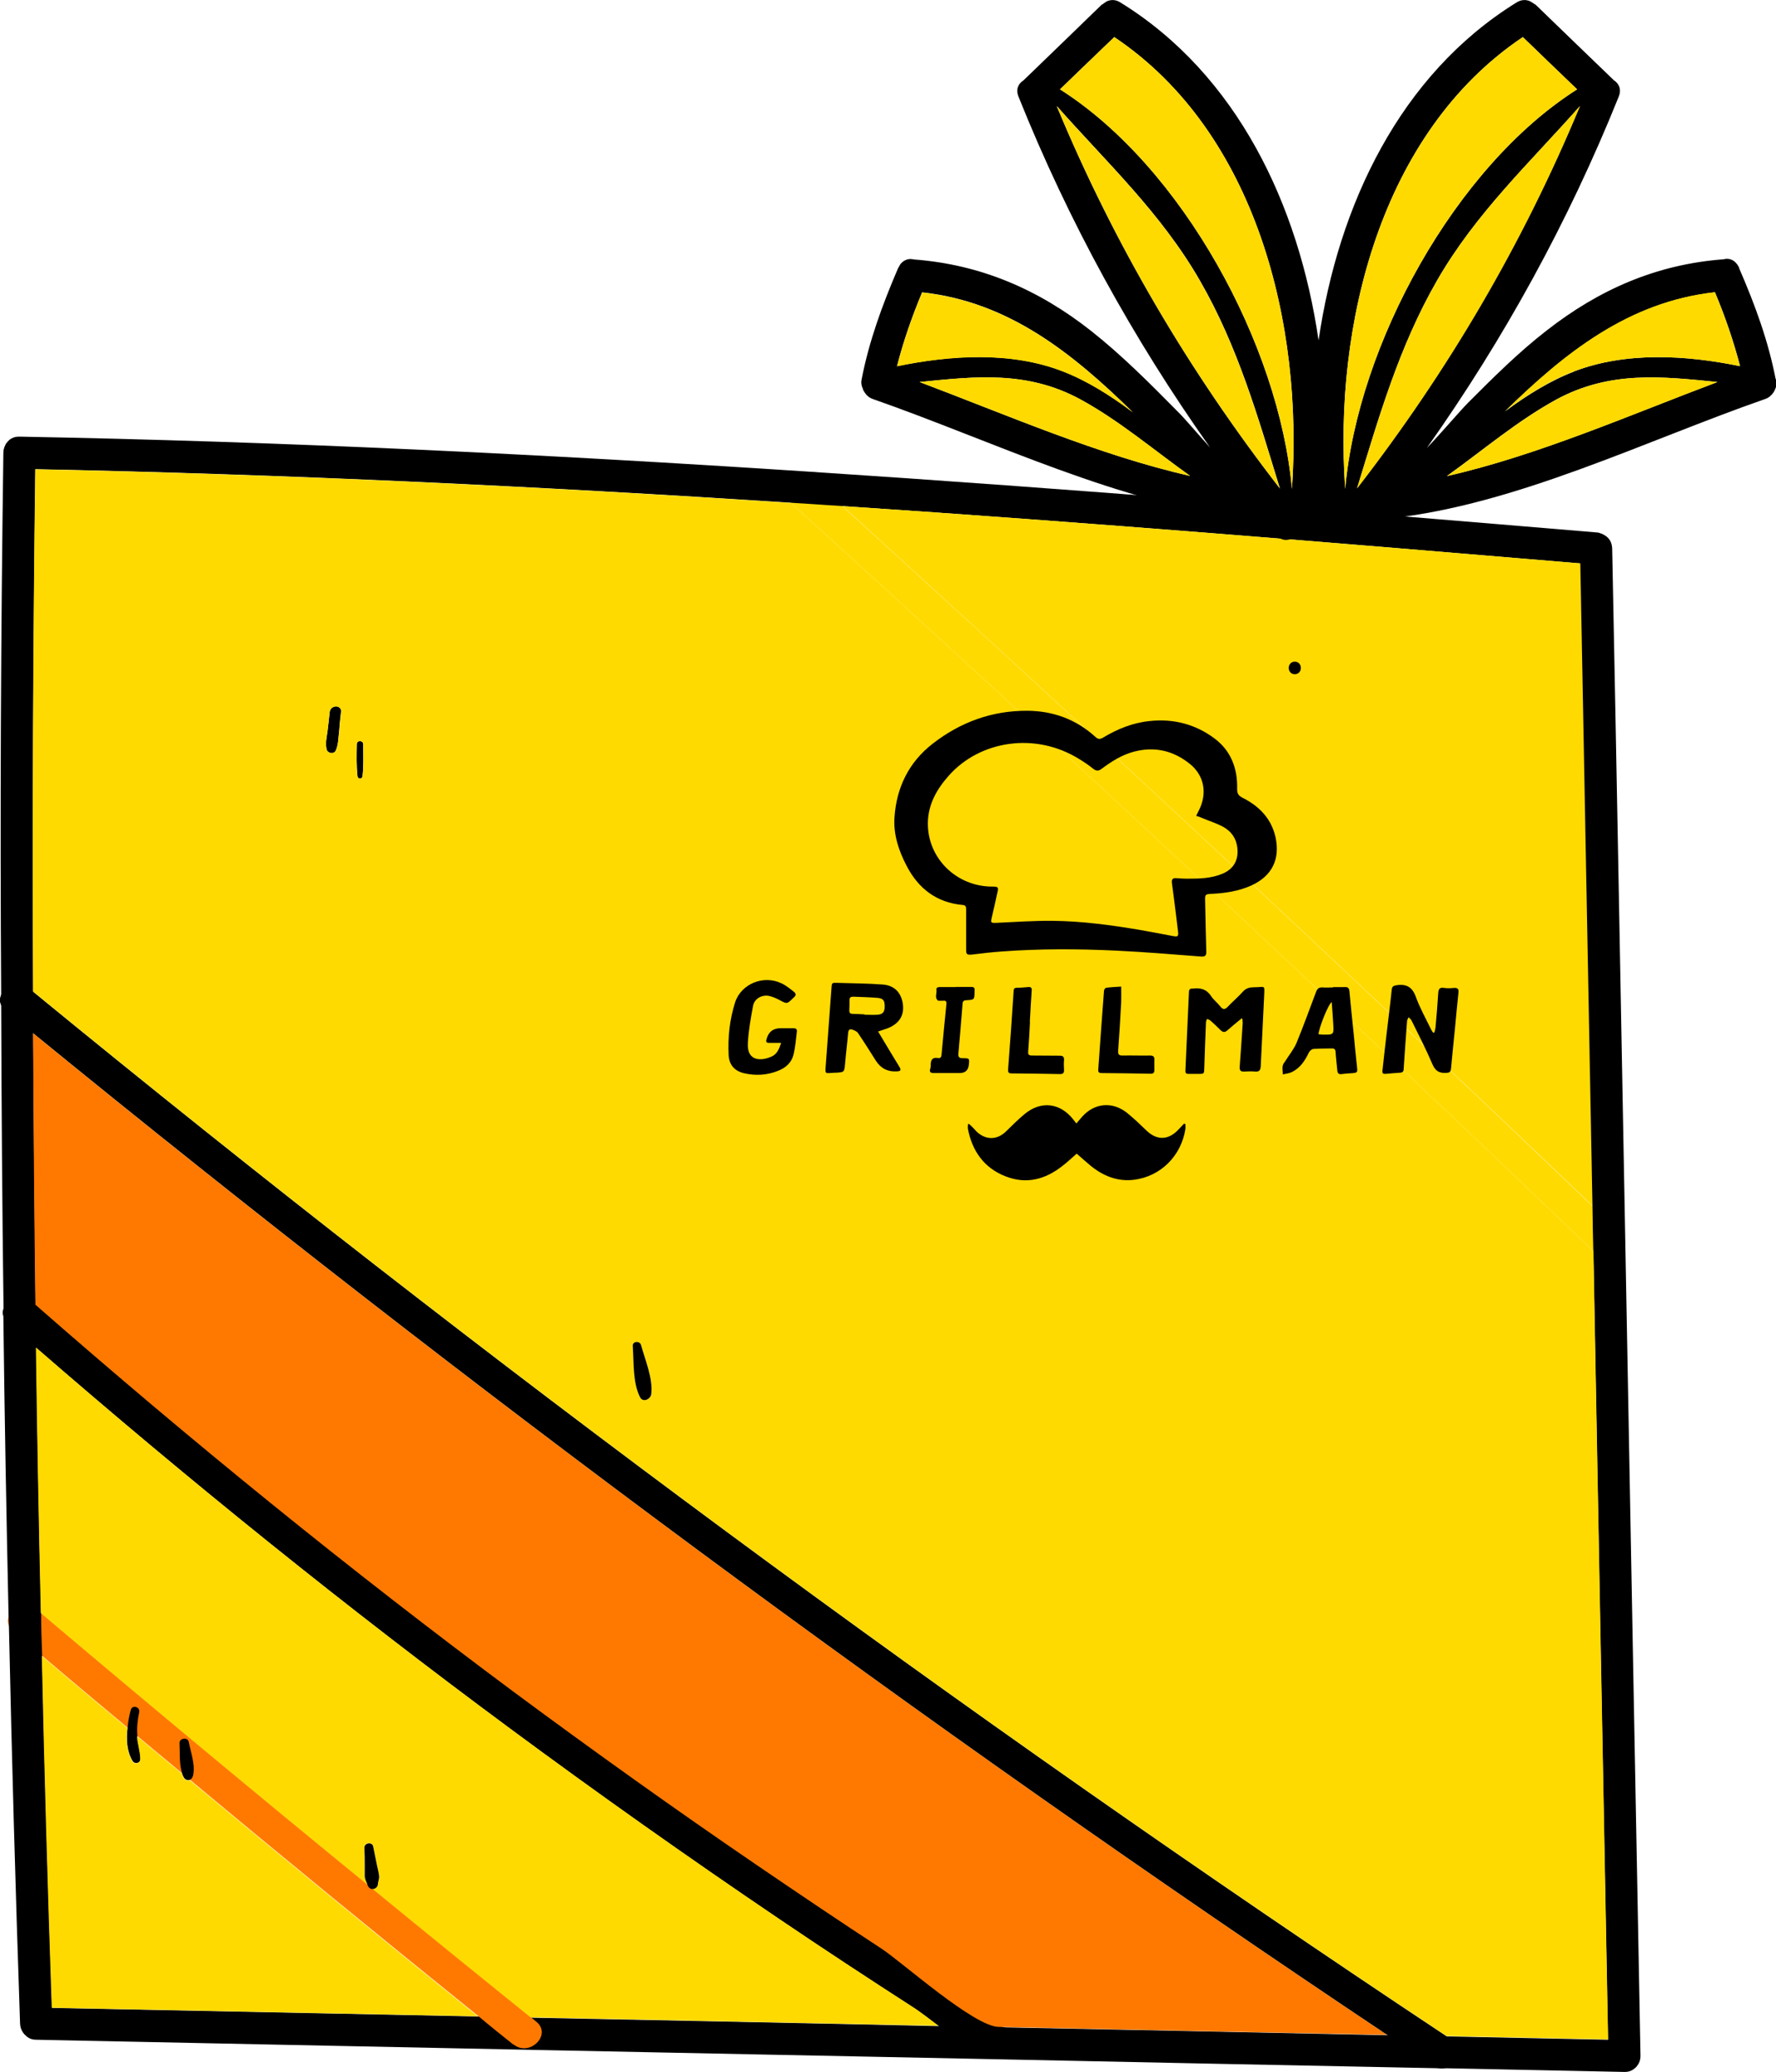
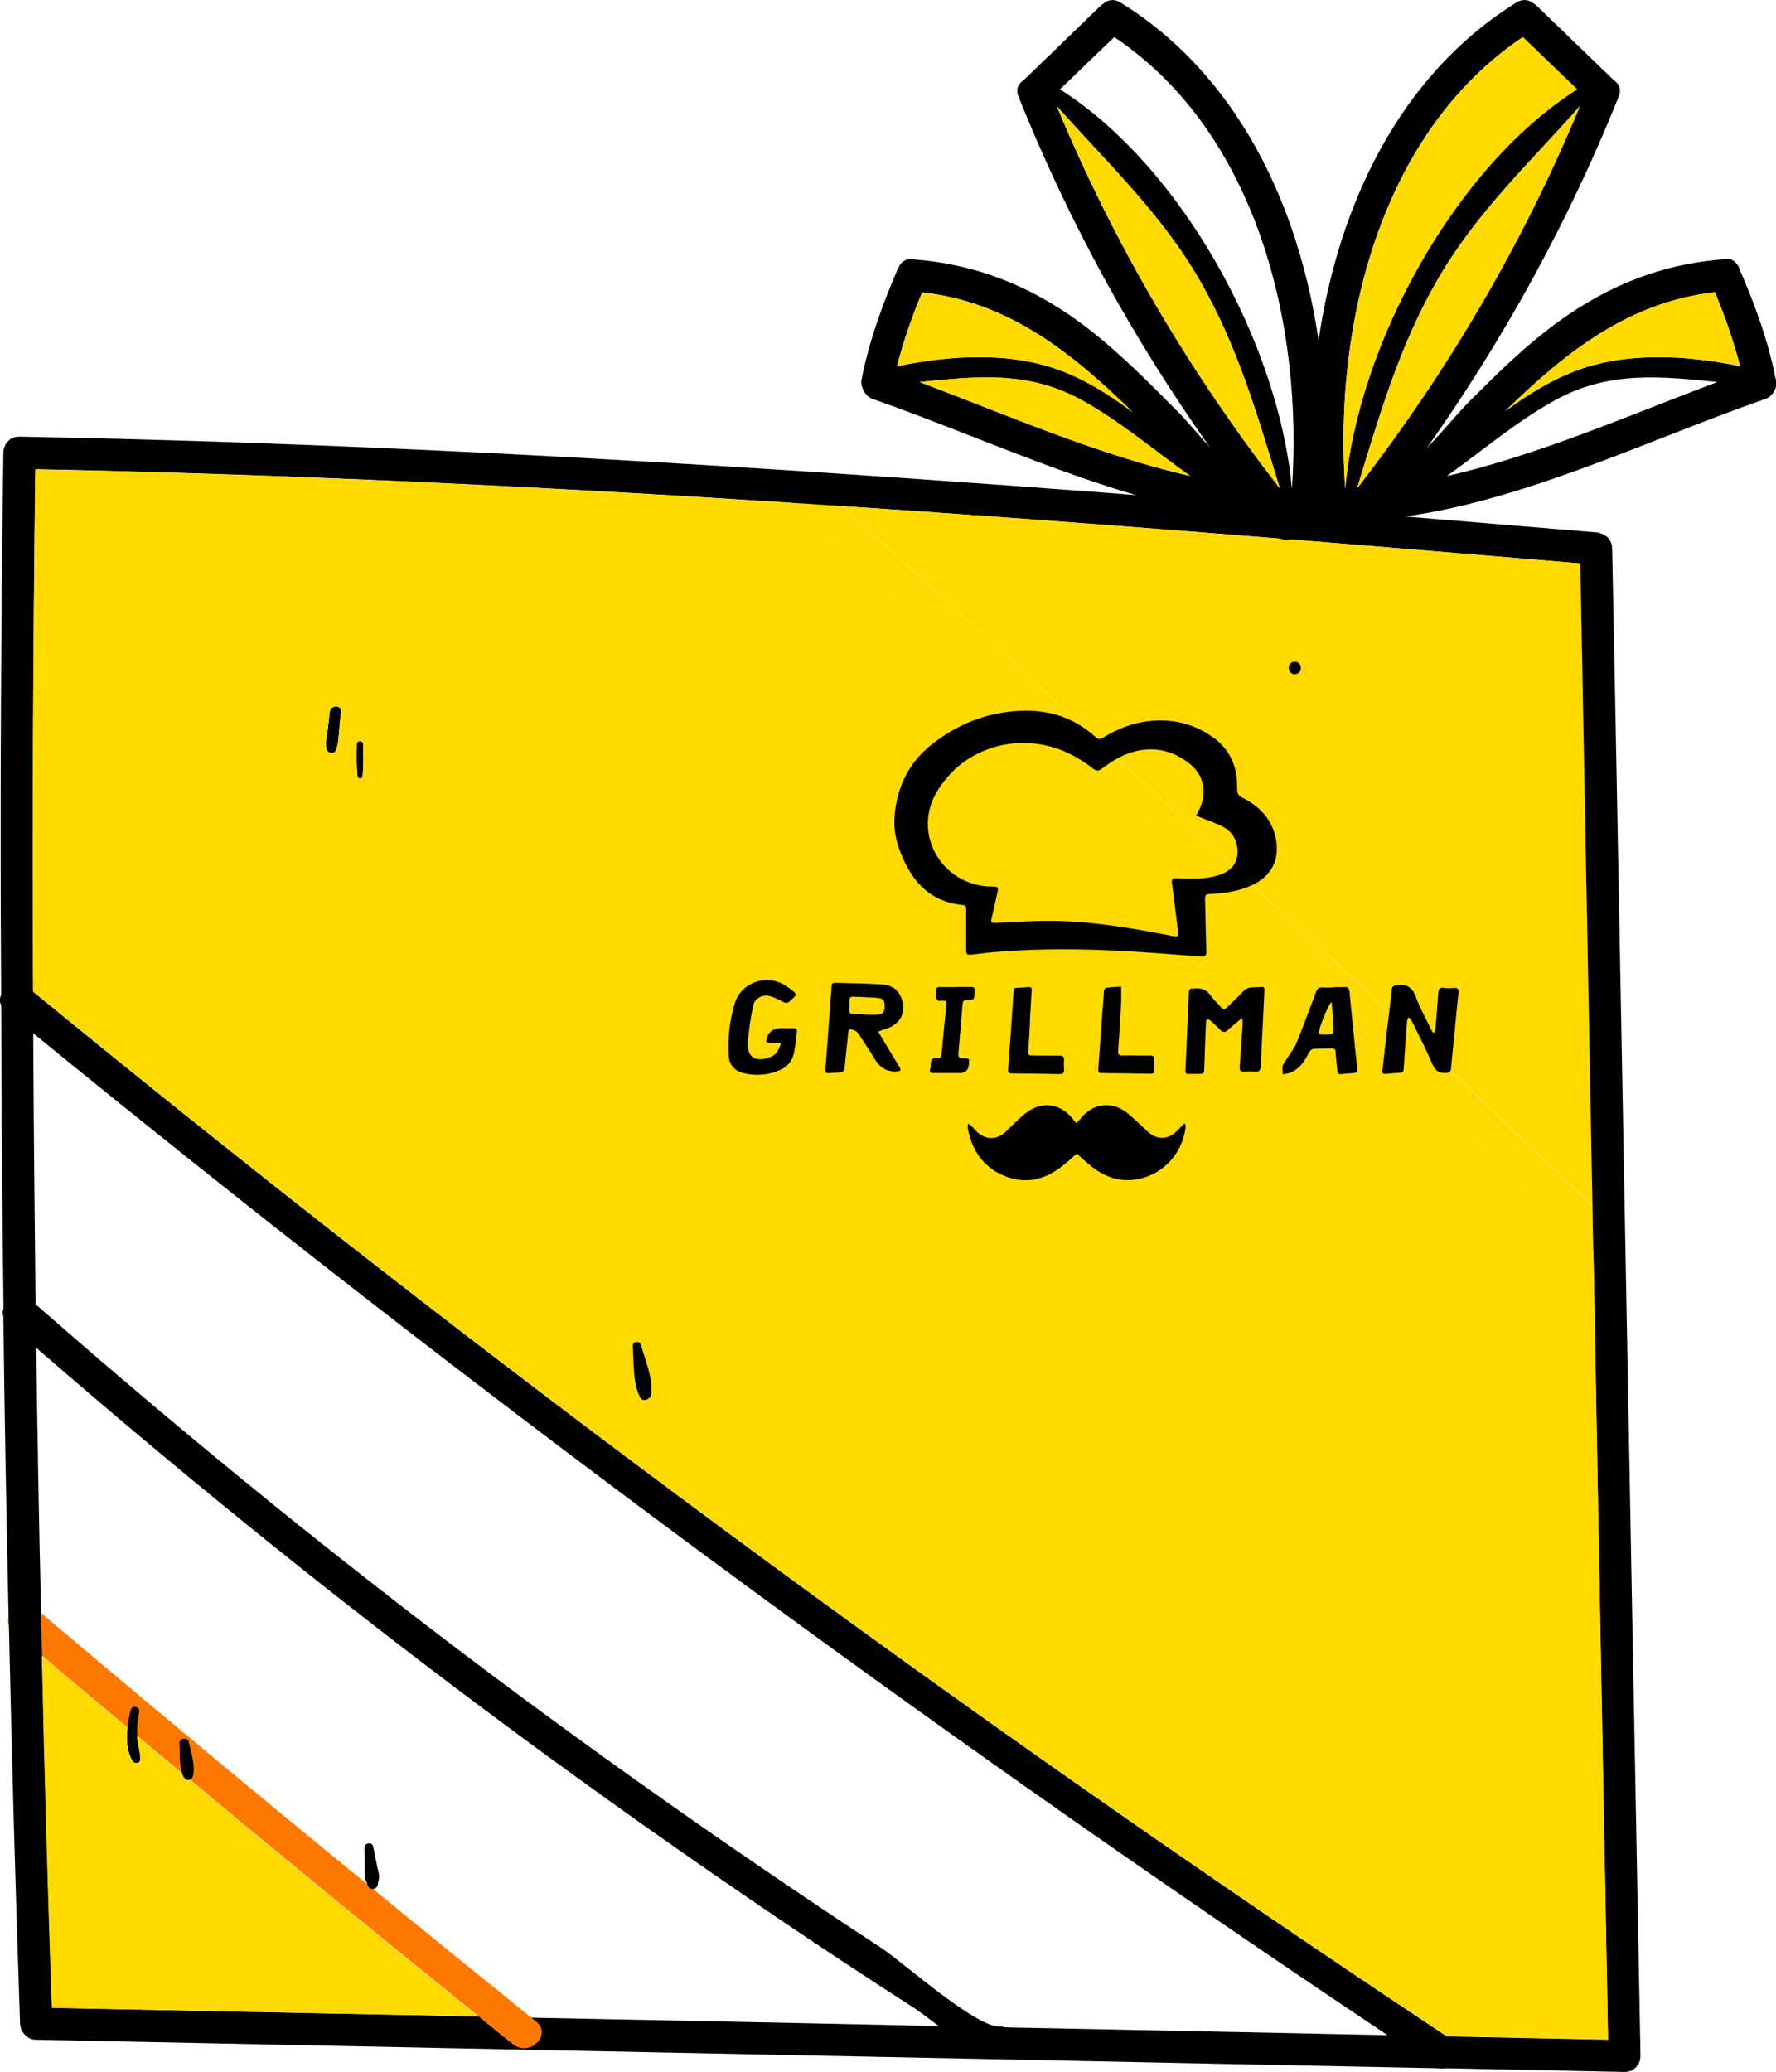
<svg xmlns="http://www.w3.org/2000/svg" id="_Слой_2" data-name="Слой 2" viewBox="0 0 105.37 122.89">
  <defs>
    <style> .cls-1, .cls-2, .cls-3 { stroke-width: 0px; } .cls-2 { fill: #ff7900; } .cls-3 { fill: #ffda00; } </style>
  </defs>
  <g id="OBJECTS">
    <path class="cls-1" d="M97.1,122.57s-.04.05-.07.07c-.15.16-.37.27-.66.26-3.54-.08-7.08-.14-10.63-.22-.14,0-.3,0-.44,0h0c-8.67-.17-17.36-.35-26.03-.53-19.04-.38-38.08-.77-57.12-1.16-.28,0-.49-.1-.64-.27-.03-.02-.06-.05-.08-.08-.43-.55-.19-1.58.71-1.56.3,0,.62,0,.92.02l25.31.51c1.03.02,2.07.05,3.09.07,8.06.16,16.13.32,24.19.5,1.2.02,2.4.05,3.6.07.05,0,.09,0,.12,0,7.64.15,15.27.31,22.91.47,1.17.02,2.34.05,3.51.07,3.2.07,6.39.13,9.59.2.32,0,.65,0,.97.02.89.02,1.14,1.04.72,1.58Z" />
    <path class="cls-3" d="M96.43,73.75c0,.72-.95,1.37-1.64.71-.09-.09-.17-.16-.26-.25-15.67-15.02-31.55-29.81-47.62-44.39,0-.02-.03-.03-.04-.04-.9-.83.45-2.17,1.35-1.35.58.53,1.17,1.06,1.75,1.59,15.01,13.64,29.85,27.49,44.5,41.51.55.52,1.1,1.06,1.66,1.58.2.2.29.42.29.64Z" />
    <path class="cls-2" d="M30.46,121.28c-.7-.56-1.39-1.11-2.08-1.69-5.74-4.63-11.45-9.3-17.12-14.03-.15-.12-.3-.25-.46-.38-.89-.73-1.77-1.48-2.67-2.22-.19-.15-.38-.31-.57-.49-1.69-1.41-3.39-2.83-5.08-4.27-.56-.47-1.13-.94-1.69-1.42-.12-.1-.2-.22-.25-.33h0c-.09-.19-.09-.38-.02-.55h0c.2-.57,1-.98,1.62-.47.1.08.19.16.29.24,6.42,5.43,12.88,10.81,19.39,16.12h0c.1.09.19.16.29.24,3.11,2.55,6.25,5.09,9.38,7.62.11.09.22.18.33.27.95.77-.4,2.11-1.35,1.35Z" />
    <path class="cls-1" d="M3.1,120.02c.03.92-1.04,1.14-1.59.69-.03-.02-.06-.05-.08-.08-.14-.15-.23-.35-.24-.61-.27-7.86-.49-15.69-.66-23.55h0c0-.19-.02-.37-.02-.55h0c-.13-5.94-.24-11.86-.31-17.81H.21c0-.16,0-.32,0-.49-.08-6.02-.12-12.04-.14-18.05,0-.17,0-.35,0-.53C0,48.32.05,37.59.2,26.86c0-.18.05-.34.13-.47,0-.04.03-.07.06-.1.48-.62,1.73-.44,1.71.56,0,.32,0,.65,0,.97-.13,10.32-.18,20.65-.13,30.97,0,.83,0,1.65,0,2.47.03,5.37.08,10.74.14,16.1,0,.86.02,1.71.04,2.56.07,5.26.16,10.5.29,15.75,0,.85.03,1.69.06,2.53.15,6.95.35,13.91.59,20.86,0,.31.02.62.03.93Z" />
    <path class="cls-1" d="M94.7,33.5c-.31-.03-.62-.05-.93-.08-14.56-1.22-29.16-2.43-43.78-3.4-1.02-.07-2.05-.13-3.07-.2-14.94-.97-29.9-1.69-44.83-1.99-.31,0-.63,0-.94-.02-.82,0-1.09-.86-.82-1.42,0-.04.03-.07.06-.1.14-.23.4-.4.76-.39,31.19.57,62.47,3.07,93.55,5.68.12,0,.24.04.33.09.03,0,.06.03.09.04.78.45.64,1.88-.42,1.78Z" />
    <path class="cls-3" d="M94.49,71.53c-14.65-14.02-29.5-27.86-44.5-41.51,14.62.97,29.22,2.18,43.78,3.4.25,12.7.49,25.4.72,38.11Z" />
    <path class="cls-1" d="M97.33,121.94c0,.27-.09.48-.23.63-.02.03-.04.05-.07.07-.52.46-1.6.22-1.61-.7,0-.32,0-.65-.02-.97-.3-15.58-.58-31.16-.87-46.75-.02-.9-.04-1.79-.05-2.69-.24-12.7-.48-25.4-.72-38.11,0-.3,0-.58-.02-.88-.02-.77.72-1.06,1.29-.87.03,0,.06.03.09.04.3.13.52.41.53.83.28,13.73.52,27.47.78,41.2.3,16.06.59,32.13.9,48.19Z" />
    <path class="cls-1" d="M59.27,122.13c-.92,0-2.4-1.07-3.6-1.97-.54-.41-1.03-.78-1.37-1.01-2.73-1.76-5.45-3.54-8.13-5.36-5.38-3.64-10.68-7.39-15.9-11.25-9.68-7.16-19.04-14.71-28.13-22.6-.56-.49-1.12-.97-1.68-1.46-.13-.11-.22-.24-.26-.37H.21c-.07-.17-.07-.33,0-.49.17-.6.99-1.04,1.62-.5.1.09.19.16.29.25,9.17,8.04,18.63,15.72,28.41,22.99,4.73,3.51,9.54,6.94,14.42,10.27,2.44,1.67,4.88,3.31,7.36,4.93,1.24.81,5.51,4.65,6.98,4.65.05,0,.09,0,.12,0,1.1.12,1.06,1.89-.12,1.89Z" />
-     <path class="cls-2" d="M82.3,120.7c-7.64-.15-15.27-.31-22.91-.47-.04,0-.08,0-.12,0-1.47,0-5.74-3.84-6.98-4.65-2.48-1.62-4.92-3.27-7.36-4.93-4.88-3.33-9.68-6.76-14.42-10.27-9.78-7.27-19.24-14.96-28.41-22.99-.07-5.36-.11-10.73-.14-16.1,25.82,21.08,52.63,40.91,80.34,59.42Z" />
    <path class="cls-1" d="M85.75,122.67c-.13.04-.28.04-.44,0h0c-.08-.03-.16-.07-.25-.12-.91-.61-1.84-1.22-2.75-1.84C54.58,102.19,27.78,82.36,1.96,61.28c-.54-.45-1.09-.9-1.64-1.34-.13-.11-.23-.24-.27-.36-.08-.17-.07-.36,0-.53.21-.56,1-.96,1.62-.46.1.08.19.15.29.23,26.9,22.05,54.88,42.73,83.86,61.96.07.05.12.1.19.13.77.51.41,1.59-.26,1.77Z" />
    <path class="cls-1" d="M105.35,22.49c-.44-2.28-1.23-4.42-2.15-6.54,0-.03-.02-.05-.03-.07,0,0,0-.02,0-.03,0-.02-.02-.03-.03-.05-.04-.08-.09-.15-.15-.21-.2-.22-.47-.28-.73-.21-3.98.3-7.39,1.79-10.53,4.25-1.66,1.29-3.14,2.77-4.62,4.25-.57.58-1.47,1.66-2.46,2.7,4.59-6.49,8.4-13.42,11.39-20.85.18-.45,0-.78-.29-.97-1.54-1.49-3.09-2.97-4.63-4.47-.03-.03-.07-.04-.1-.06-.05-.05-.1-.07-.15-.1-.04-.02-.07-.05-.1-.06-.24-.1-.51-.1-.8.08-6.93,4.29-10.57,12.04-11.74,20.04-1.17-8.01-4.81-15.75-11.75-20.04-.28-.18-.55-.18-.79-.08-.04,0-.08.05-.11.07-.05.03-.1.05-.14.1-.04.02-.07.03-.1.06-1.53,1.49-3.08,2.98-4.62,4.47-.3.19-.47.52-.29.97,2.98,7.43,6.78,14.33,11.36,20.8-.76-.83-1.45-1.67-1.95-2.16-1.63-1.65-3.27-3.3-5.09-4.74-3.13-2.47-6.56-3.95-10.53-4.25-.27-.07-.53,0-.74.21-.06.06-.1.13-.14.21,0,.02-.02.03-.03.05,0,0,0,.02-.02.03,0,.02-.02.04-.03.07-.91,2.12-1.7,4.27-2.14,6.54-.05.23,0,.41.08.58,0,.06.04.1.07.15,0,0,.02.03.03.05.1.16.26.31.49.39,7.08,2.47,14.78,6.28,22.29,7.08.36.16.73.28,1.12.32.16.21.31.42.48.63.55.68,1.38.19,1.54-.5.37.08.78-.05,1.04-.36.25.31.67.44,1.04.36.16.69.99,1.17,1.53.5.17-.21.32-.42.49-.63.38-.05.76-.16,1.12-.32,7.51-.8,15.21-4.62,22.28-7.08.24-.08.38-.23.5-.39,0-.02.02-.04.03-.05.03-.05.05-.1.07-.15.08-.16.12-.35.08-.58ZM54.71,17.34c5.16.56,8.95,3.64,12.5,7.11-1.32-.99-2.7-1.86-4.14-2.42-3.07-1.2-6.66-.97-9.85-.31.38-1.49.89-2.95,1.49-4.38ZM54.56,22.66c3.29-.33,6.37-.69,9.54,1.03,2.31,1.26,4.36,3.01,6.51,4.54-5.36-1.21-10.93-3.64-16.05-5.57ZM62.71,6.3c2.99,3.38,6.17,6.33,8.48,10.34,2.26,3.92,3.44,8.08,4.75,12.34-5.41-6.98-9.85-14.52-13.24-22.68ZM76.65,29c-.76-8.54-6.51-19.1-13.76-23.7,1.08-1.04,2.14-2.07,3.22-3.1,8.46,5.67,11.22,17.08,10.54,26.8ZM79.81,29c-.69-9.72,2.09-21.13,10.54-26.8,1.08,1.04,2.14,2.07,3.22,3.1-7.25,4.6-13.01,15.15-13.76,23.7ZM80.51,28.98c1.31-4.27,2.49-8.41,4.75-12.34,2.3-4,5.49-6.97,8.47-10.34-3.39,8.16-7.82,15.7-13.23,22.68ZM85.84,28.24c2.15-1.54,4.2-3.29,6.51-4.55,3.17-1.71,6.25-1.36,9.54-1.03-5.13,1.93-10.7,4.37-16.05,5.58ZM93.39,22.04c-1.41.54-2.78,1.39-4.09,2.36,3.54-3.46,7.32-6.49,12.45-7.06.6,1.43,1.1,2.88,1.49,4.38-3.2-.66-6.76-.87-9.85.31Z" />
    <path class="cls-3" d="M93.74,6.3c-3.39,8.16-7.82,15.7-13.23,22.68,1.31-4.27,2.49-8.41,4.75-12.34,2.3-4,5.49-6.97,8.47-10.34Z" />
    <path class="cls-3" d="M103.23,21.72c-3.2-.66-6.76-.87-9.85.31-1.41.54-2.78,1.39-4.09,2.36,3.54-3.46,7.32-6.49,12.45-7.06.6,1.43,1.1,2.88,1.49,4.38Z" />
-     <path class="cls-3" d="M101.9,22.66c-5.13,1.93-10.7,4.37-16.05,5.58,2.15-1.54,4.2-3.29,6.51-4.55,3.17-1.71,6.25-1.36,9.54-1.03Z" />
    <path class="cls-3" d="M67.21,24.46c-1.32-.99-2.7-1.86-4.14-2.42-3.07-1.2-6.66-.97-9.85-.31.38-1.49.89-2.95,1.49-4.38,5.16.56,8.95,3.64,12.5,7.11Z" />
    <path class="cls-3" d="M70.61,28.23c-5.36-1.21-10.93-3.64-16.05-5.57,3.29-.33,6.37-.69,9.54,1.03,2.31,1.26,4.36,3.01,6.51,4.54Z" />
    <path class="cls-3" d="M75.94,28.98c-5.41-6.98-9.85-14.52-13.24-22.68,2.99,3.38,6.17,6.33,8.48,10.34,2.26,3.92,3.44,8.08,4.75,12.34Z" />
-     <path class="cls-3" d="M76.65,29c-.76-8.54-6.51-19.1-13.76-23.7,1.08-1.04,2.14-2.07,3.22-3.1,8.46,5.67,11.22,17.08,10.54,26.8Z" />
    <path class="cls-3" d="M93.57,5.3c-7.25,4.6-13.01,15.15-13.76,23.7-.69-9.72,2.09-21.13,10.54-26.8,1.08,1.04,2.14,2.07,3.22,3.1Z" />
    <path class="cls-1" d="M20.23,42.23c-.05.41-.09.83-.12,1.25-.04.36-.04.71-.19,1.04-.11.24-.49.17-.54-.07-.09-.35,0-.7.05-1.06.05-.39.09-.78.13-1.16.06-.43.71-.44.68,0Z" />
    <path class="cls-1" d="M21.51,46.04c-.03.19-.28.19-.3,0-.07-.64-.05-1.27-.04-1.9,0-.24.37-.24.38,0,0,.64.03,1.27-.04,1.9Z" />
    <path class="cls-1" d="M8.33,104.34c0,.25-.33.32-.46.12-.34-.55-.39-1.29-.3-1.98.03-.37.1-.73.19-1.06.09-.31.56-.18.5.14-.1.47-.15.92-.11,1.4v.06c.04.45.18.88.19,1.31Z" />
    <path class="cls-3" d="M28.38,119.6l-25.31-.51c-.24-6.95-.44-13.91-.59-20.86,1.69,1.44,3.39,2.86,5.08,4.27-.09.7-.04,1.43.3,1.98.12.2.47.12.46-.12,0-.44-.15-.87-.19-1.31v-.06c.89.74,1.78,1.49,2.67,2.22.03.1.07.18.11.26.08.13.23.17.34.12,5.67,4.72,11.38,9.4,17.12,14.03Z" />
    <path class="cls-1" d="M11.43,105.38c-.03.1-.09.16-.17.19-.11.05-.27,0-.34-.12-.05-.08-.09-.16-.11-.26-.19-.54-.13-1.24-.16-1.79-.02-.31.5-.38.55-.07.12.63.42,1.41.24,2.05Z" />
    <path class="cls-1" d="M84.93,62.11c.06.16.12.31.18.47.03.09.07.18.1.27s.09.17.13.25c.06.12.23.19.36.15s.23-.16.23-.31c0-.08,0-.16,0-.24s-.02-.16-.03-.24c-.02-.16-.04-.32-.06-.48,0-.08-.02-.16-.06-.24l-.07-.09c-.1-.11-.25-.15-.39-.13-.13.02-.23.07-.31.18-.08.11-.14.27-.08.41h0Z" />
    <path class="cls-1" d="M58.22,59.34c-.22.29-.4.6-.5.95-.05.17-.08.35-.1.53,0,.08-.02.16-.01.24,0,.11.05.21.09.31.05.13.16.25.32.24.14,0,.29-.1.32-.24.01-.07.03-.14.05-.2.02-.1.01-.2.02-.3,0-.04,0-.07.01-.11,0-.04,0-.04,0,.02,0-.02,0-.04,0-.05.01-.07.03-.14.05-.2s.04-.13.06-.2c0-.02.05-.14.01-.04.01-.03.03-.07.05-.1.07-.13.14-.26.23-.38.05-.07.06-.21.04-.29s-.07-.15-.14-.2c-.13-.1-.38-.12-.5.03h0Z" />
    <path class="cls-1" d="M59.13,62.23c0,.16,0,.32,0,.48,0,.05,0,.09-.01.14.01-.08,0,.01,0,.03-.01.08-.03.16-.06.25-.04.15-.1.3-.15.45-.03.11-.06.21-.07.33,0,.08,0,.16-.02.24-.02.16.12.32.25.37s.35.04.45-.08c.07-.09.14-.18.21-.27s.09-.2.12-.31c.05-.2.06-.41.05-.62-.02-.37-.06-.73-.17-1.08-.04-.14-.18-.23-.33-.21-.14.02-.27.14-.26.29h0Z" />
    <path class="cls-1" d="M75.47,99.97c-.05.35-.11.7-.12,1.05,0,.16,0,.32,0,.49,0,.18-.01.35.03.53s.32.22.41.05c.08-.16.11-.31.15-.48s.08-.33.12-.49c.08-.34.11-.7.15-1.05.02-.18-.16-.34-.32-.37s-.38.08-.41.27h0Z" />
    <path class="cls-1" d="M79.18,101.27v.36c-.02.13,0,.25,0,.38,0,.16.02.31.05.46.01.09.03.17.08.25.03.05.07.09.1.14.14.2.4.2.54,0,.03-.05.07-.09.1-.14.05-.07.06-.15.08-.23.03-.16.04-.31.05-.47,0-.12.02-.24.02-.36v-.38c-.02-.26-.24-.51-.51-.5s-.49.22-.5.5h0Z" />
    <path class="cls-3" d="M94.54,74.22c-15.67-15.02-31.55-29.81-47.62-44.39-14.94-.97-29.9-1.69-44.83-1.99-.13,10.32-.18,20.65-.13,30.97,26.9,22.05,54.88,42.73,83.86,61.96,3.2.07,6.39.13,9.59.2-.3-15.58-.58-31.16-.87-46.75ZM20.11,43.48c-.04.36-.04.71-.19,1.04-.11.24-.49.17-.54-.07-.09-.35,0-.7.05-1.06.05-.39.09-.78.13-1.16.06-.43.71-.44.68,0-.05.41-.09.83-.12,1.25ZM21.51,46.04c-.03.19-.28.19-.3,0-.07-.64-.05-1.27-.04-1.9,0-.24.37-.24.38,0,0,.64.03,1.27-.04,1.9ZM38.64,82.69c-.04.31-.5.53-.67.18-.44-.86-.36-2.09-.43-3.03-.02-.29.41-.32.49-.07.24.88.72,2,.61,2.91Z" />
    <path class="cls-1" d="M38.64,82.69c-.04.31-.5.53-.67.18-.44-.86-.36-2.09-.43-3.03-.02-.29.41-.32.49-.07.24.88.72,2,.61,2.91Z" />
    <path class="cls-1" d="M76.82,39.99c.48,0,.48-.74,0-.74s-.48.74,0,.74h0Z" />
-     <path class="cls-3" d="M55.67,120.16c-8.06-.17-16.13-.33-24.19-.5-3.13-2.52-6.27-5.07-9.38-7.62.15,0,.31-.11.32-.31.02-.18.09-.29.07-.47-.02-.2-.09-.41-.12-.61-.08-.38-.15-.75-.23-1.13-.06-.3-.53-.23-.52.07,0,.39.02.78.02,1.16,0,.18,0,.36,0,.54.02.22.1.3.17.51-6.5-5.31-12.97-10.69-19.39-16.12-.12-5.25-.22-10.49-.29-15.75,9.08,7.89,18.44,15.44,28.13,22.6,5.22,3.86,10.52,7.61,15.9,11.25,2.69,1.82,5.4,3.6,8.13,5.36.34.23.83.6,1.37,1.01Z" />
    <path class="cls-1" d="M22.49,111.27c.02.18-.05.29-.07.47,0,.2-.17.31-.32.31-.12,0-.24-.08-.29-.23h0c-.07-.22-.15-.3-.17-.52,0-.18,0-.36,0-.54,0-.38,0-.77-.02-1.16,0-.3.47-.36.52-.07.08.38.15.75.23,1.13.04.2.1.41.12.61Z" />
    <g>
      <path class="cls-1" d="M57.32,55.14c0-.41,0-.82,0-1.23,0-.14-.05-.22-.2-.23-1.55-.14-2.63-.97-3.33-2.32-.47-.9-.79-1.86-.72-2.88.12-1.77.85-3.27,2.27-4.37,1.65-1.28,3.52-1.96,5.61-1.95,1.53.01,2.9.51,4.04,1.55.16.15.28.15.46.04.85-.51,1.76-.88,2.76-.98,1.4-.15,2.7.18,3.83,1.02.99.73,1.39,1.79,1.36,3,0,.25.05.39.3.52.98.49,1.71,1.21,1.97,2.32.3,1.33-.2,2.34-1.44,2.9-.74.33-1.53.45-2.34.49-.38.02-.4.03-.39.4.02,1.01.04,2.02.07,3.03,0,.24-.07.3-.3.29-1.67-.13-3.34-.27-5.02-.35-2.28-.11-4.56-.12-6.83.05-.58.04-1.16.11-1.74.18-.31.03-.36,0-.36-.3,0-.39,0-.78,0-1.18ZM70.97,48.39c.06-.12.1-.2.14-.28.54-1.03.35-2.11-.53-2.81-.98-.78-2.09-1.04-3.32-.71-.71.19-1.32.58-1.91,1.02-.17.13-.31.13-.49-.01-.26-.21-.54-.4-.82-.57-2.63-1.64-5.92-1.09-7.75.98-.71.8-1.22,1.69-1.24,2.79-.03,2.11,1.71,3.81,3.86,3.79.3,0,.34.04.27.33-.11.5-.22,1.01-.34,1.51-.07.31-.05.32.27.31,1.12-.05,2.23-.13,3.35-.12,1.74.02,3.46.25,5.17.54.65.11,1.29.24,1.94.36.32.06.36.03.32-.29-.03-.25-.06-.5-.09-.74-.09-.7-.17-1.41-.27-2.11-.03-.22.05-.31.27-.29.22.02.43.03.65.03.7,0,1.4-.01,2.07-.29.68-.28.98-.83.89-1.56-.07-.55-.36-.96-.83-1.22-.4-.22-.84-.35-1.26-.53-.11-.05-.22-.09-.36-.13Z" />
      <path class="cls-1" d="M57.48,66.66c.06.06.13.11.19.17.1.1.19.21.29.31.56.51,1.23.48,1.76-.06.34-.34.69-.68,1.06-.99.98-.82,2.13-.68,2.91.33.05.07.11.14.17.22.17-.19.32-.39.5-.56.73-.68,1.72-.71,2.53-.05.39.32.75.66,1.11,1.01.61.6,1.28.61,1.88,0,.13-.13.24-.26.37-.39.03,0,.05.02.08.03,0,.1.01.2,0,.29-.25,1.59-1.46,2.81-3.05,3.01-.97.12-1.82-.22-2.57-.83-.28-.23-.55-.48-.83-.72-.28.25-.56.51-.86.74-1.01.79-2.12,1.09-3.35.61-1.27-.49-1.98-1.48-2.24-2.8-.02-.09,0-.19,0-.29.02-.01.04-.03.06-.04Z" />
      <path class="cls-1" d="M52.1,61.19c.25.41.47.78.69,1.15.19.31.38.63.57.94.12.2.08.26-.16.27q-.8.05-1.24-.64c-.35-.55-.69-1.1-1.06-1.64-.07-.1-.21-.15-.34-.2-.15-.05-.22.02-.24.19-.05.61-.13,1.21-.18,1.82-.05.52-.04.52-.55.55-.02,0-.05,0-.08,0-.6.03-.56.13-.51-.54.11-1.49.22-2.98.33-4.46.02-.34.02-.34.36-.33.9.03,1.8.03,2.7.1.7.06,1.09.5,1.18,1.18.08.64-.21,1.12-.85,1.39-.19.08-.39.13-.63.22ZM51.29,60.18s0,0,0,.01c.26,0,.52.02.77,0,.32-.02.43-.17.43-.49,0-.36-.09-.48-.43-.51-.48-.04-.96-.05-1.44-.07-.15,0-.22.05-.22.2,0,.21,0,.42-.01.62,0,.16.07.2.21.2.23,0,.46.02.7.03Z" />
      <path class="cls-1" d="M73.64,60.43c-.27.22-.54.44-.8.67-.17.16-.29.14-.44-.01-.19-.19-.38-.37-.58-.55-.06-.05-.14-.07-.21-.1-.02.07-.06.13-.06.2-.04.9-.07,1.8-.1,2.7-.01.36,0,.36-.36.36-.19,0-.38,0-.58,0-.15,0-.19-.07-.18-.2.07-1.55.14-3.1.21-4.65,0-.15.06-.22.21-.21,0,0,.02,0,.03,0,.45-.06.81.04,1.07.44.15.23.38.4.55.62.15.19.27.2.44.02.29-.31.62-.58.9-.9.2-.22.43-.26.69-.26.64,0,.6-.18.57.55-.06,1.37-.14,2.75-.2,4.12-.01.25-.09.36-.35.33-.21-.02-.42-.01-.63,0-.2.01-.28-.05-.27-.27.07-.86.12-1.73.18-2.6,0-.08-.01-.17-.02-.26-.03,0-.05-.02-.08-.03Z" />
      <path class="cls-1" d="M85.1,61.26c.02-.11.06-.21.07-.32.06-.68.12-1.36.16-2.04.02-.25.09-.34.35-.3.2.03.4.02.6,0,.22-.01.27.08.25.28-.08.72-.14,1.44-.21,2.16-.08.78-.16,1.56-.23,2.34-.02.2-.08.25-.29.26-.44.03-.66-.14-.83-.55-.37-.87-.81-1.72-1.23-2.57-.04-.07-.11-.12-.17-.18-.03.08-.09.15-.09.24-.07.94-.14,1.88-.2,2.82,0,.16-.06.22-.22.23-.25.01-.5.04-.75.06-.28.03-.32,0-.28-.27.08-.76.17-1.52.26-2.29.09-.8.2-1.61.28-2.41.02-.2.09-.25.29-.28.6-.09.94.12,1.15.71.24.66.59,1.28.9,1.92.03.06.07.12.11.18.03,0,.06,0,.09,0Z" />
      <path class="cls-1" d="M46.35,61.86c-.27,0-.49,0-.71,0-.16,0-.22-.05-.16-.21,0,0,0-.02,0-.02q.18-.65.86-.64c.24,0,.48,0,.73,0,.13,0,.22.04.21.18-.06.48-.09.96-.21,1.42-.12.45-.46.75-.89.92-.66.27-1.35.31-2.04.15-.57-.14-.88-.5-.91-1.08-.05-1.06.06-2.1.38-3.11.35-1.11,1.69-1.66,2.76-1.14.26.12.49.31.72.49.14.1.16.23,0,.35-.01.01-.02.02-.04.04-.36.35-.35.35-.8.11-.19-.1-.39-.19-.6-.24-.43-.1-.89.15-.97.58-.14.74-.27,1.48-.31,2.22-.06,1.08.79,1.08,1.43.78.3-.14.43-.44.54-.79Z" />
      <path class="cls-1" d="M79.09,58.55c.23,0,.47.01.7,0,.18-.01.25.06.27.24.08.86.17,1.73.26,2.59.06.63.12,1.26.19,1.89.04.35.03.36-.32.39-.19.01-.38.02-.57.05-.2.03-.27-.05-.28-.24-.03-.36-.08-.71-.1-1.07-.01-.16-.08-.22-.23-.21-.36.01-.72,0-1.08.03-.1,0-.23.12-.28.22-.23.49-.52.92-1.02,1.16-.16.07-.35.09-.52.13,0-.17-.04-.34-.01-.5.02-.11.1-.21.17-.31.22-.35.49-.68.65-1.05.41-1,.78-2.02,1.16-3.03.07-.19.17-.28.38-.27.22.02.43,0,.65,0ZM79.02,59.43c-.22.13-.79,1.6-.79,1.92.08,0,.16.02.24.02.67.01.67.01.63-.65-.02-.42-.06-.84-.09-1.3Z" />
      <path class="cls-1" d="M66.52,58.53c0,.33.01.62,0,.92-.05.96-.11,1.91-.18,2.87-.02.24.06.3.29.29.53-.01,1.07.01,1.6,0,.2,0,.27.07.26.26-.01.2,0,.4,0,.6,0,.16-.06.22-.22.22-.98-.02-1.95-.03-2.93-.04-.16,0-.19-.08-.18-.22.11-1.55.22-3.11.34-4.66,0-.07.08-.18.14-.18.3-.04.59-.05.9-.07Z" />
      <path class="cls-1" d="M61.11,60.61c-.03.59-.06,1.18-.11,1.77-.01.18.05.23.22.23.55,0,1.1.01,1.65.01.19,0,.27.06.26.26-.02.2-.01.4,0,.6,0,.18-.07.23-.24.23-.96-.02-1.92-.03-2.88-.04-.17,0-.21-.07-.2-.23.12-1.55.23-3.11.33-4.66,0-.14.06-.19.2-.19.22,0,.43-.02.65-.04.18-.02.24.05.22.22-.04.62-.08,1.23-.11,1.85,0,0,0,0,0,0Z" />
      <path class="cls-1" d="M56.69,58.54c.31,0,.62,0,.93,0,.17,0,.22.07.2.22,0,.02,0,.05,0,.08-.01.46-.01.46-.48.49-.13,0-.22.04-.23.2-.08.99-.16,1.98-.25,2.97-.02.22.07.27.27.27.39,0,.39.01.35.39q-.05.49-.55.49c-.51,0-1.02,0-1.53,0-.19,0-.27-.06-.21-.25.02-.08.04-.16.03-.25,0-.3.12-.45.44-.39.13.02.19-.05.2-.19.09-1,.19-2.01.29-3.01.02-.16-.04-.22-.19-.2-.07,0-.13,0-.2,0-.03,0-.08,0-.1,0-.23-.18-.07-.43-.1-.64-.02-.13.06-.17.18-.17.32,0,.63,0,.95,0,0,0,0,.01,0,.02Z" />
    </g>
  </g>
</svg>